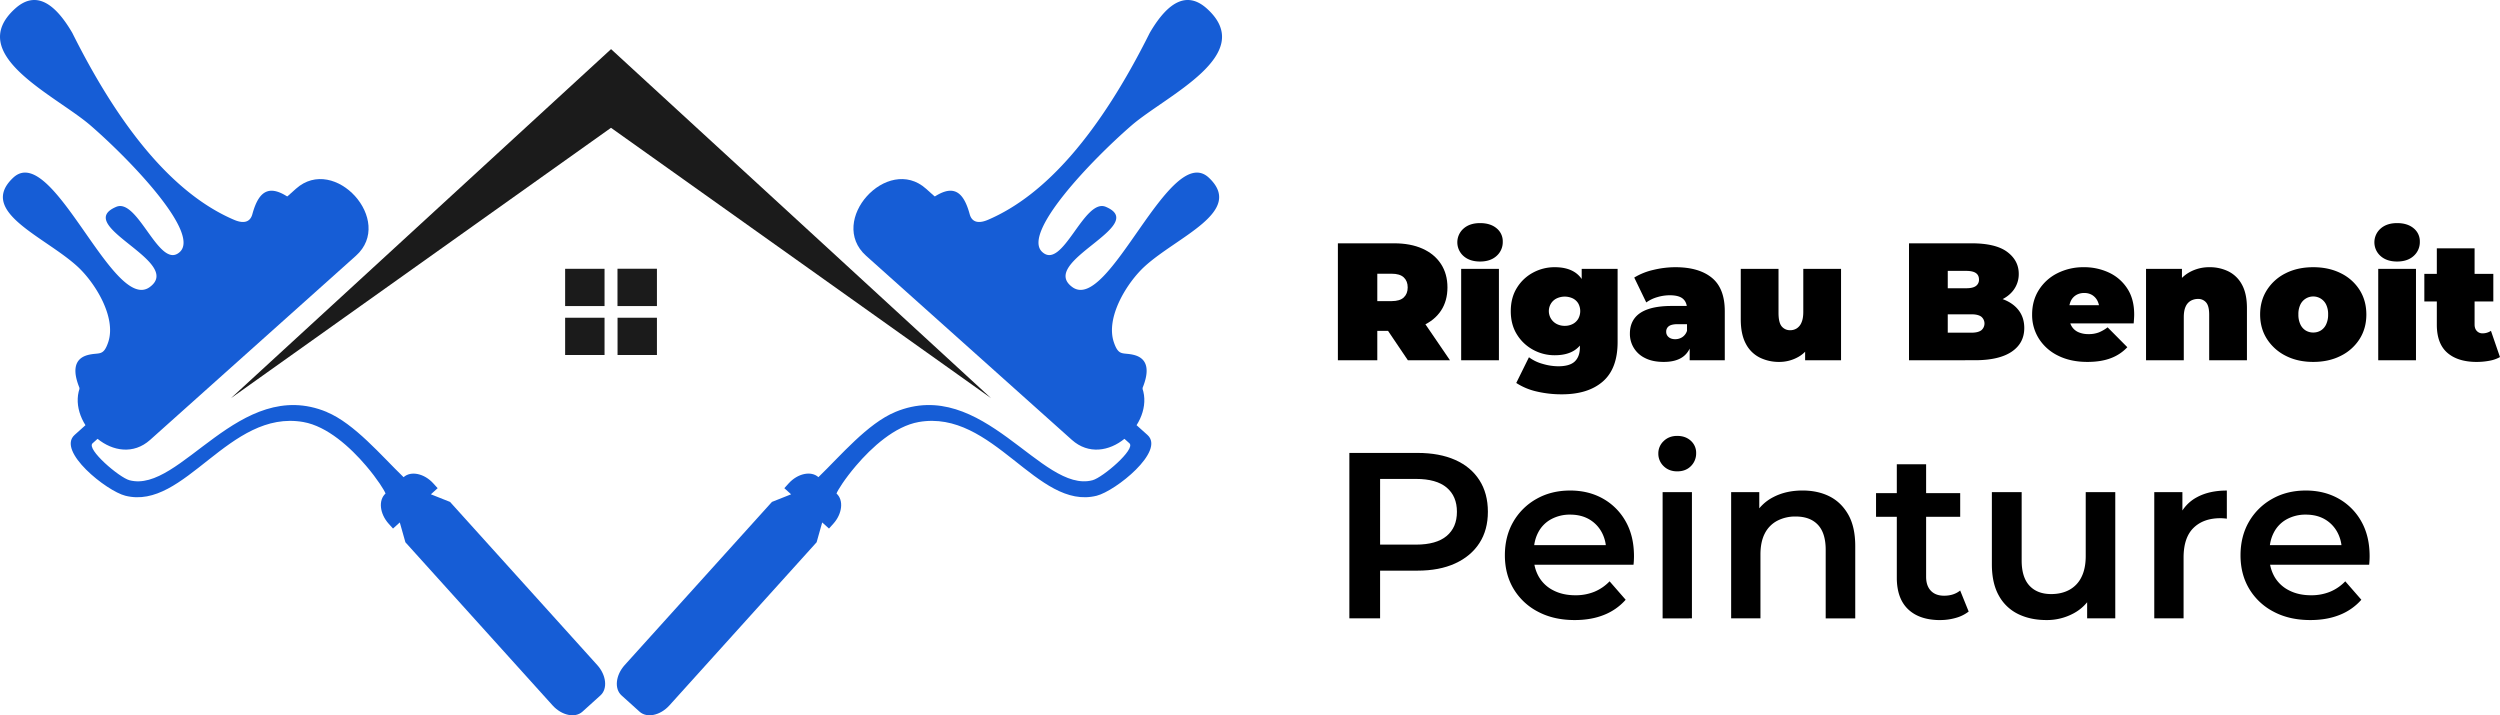
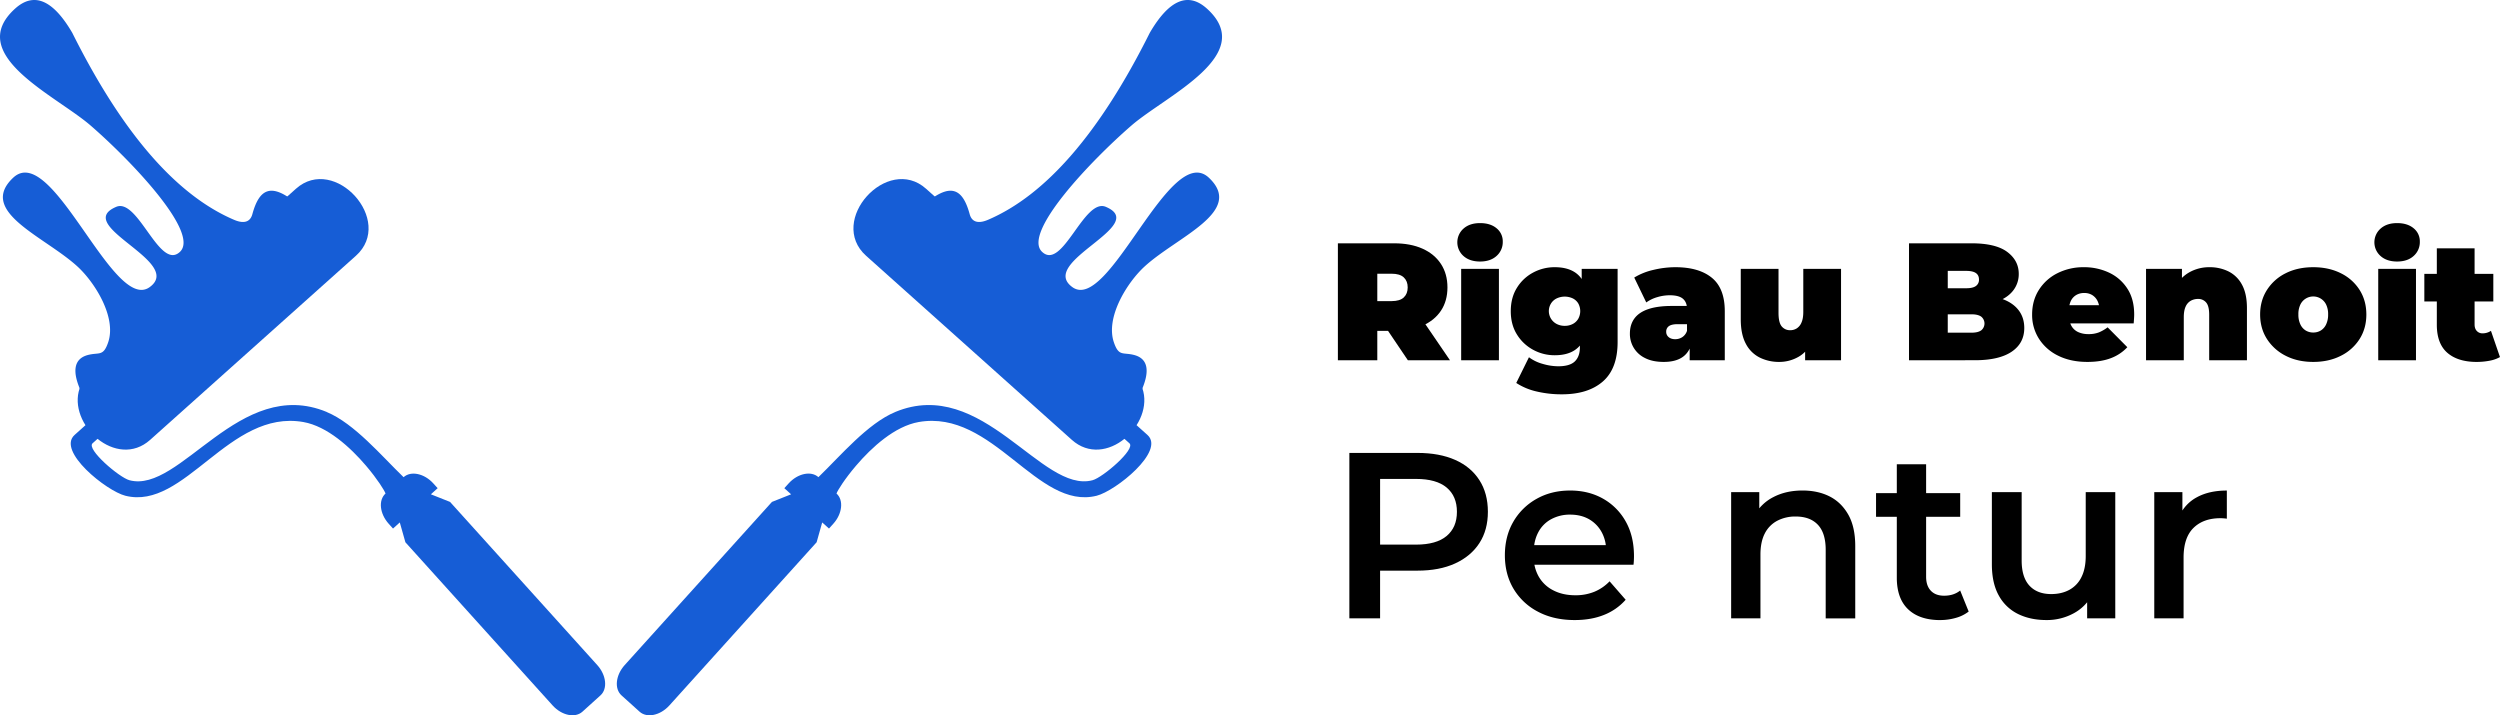
<svg xmlns="http://www.w3.org/2000/svg" viewBox="0 0 3076.68 880.27">
  <defs>
    <style>.cls-1{fill:#1b1b1b;}.cls-1,.cls-2{fill-rule:evenodd;}.cls-2{fill:#165dd6;}</style>
  </defs>
  <g id="Calque_2" data-name="Calque 2">
    <g id="Layer_1" data-name="Layer 1">
-       <path class="cls-1" d="M744,376.68v-45.9H695.49v45.9ZM744,391H695.49v45.91H744Zm16,0v45.91h48.47V391Zm48.47-14.34v-45.9H759.92v45.9Zm252.15-32.79-51.61-47.41-257-236L284.18,490.06,751.94,157.28,1219.7,490.06Z" />
      <path class="cls-2" d="M100.09,482.61,351.78,257.4a48.39,48.39,0,0,1,12.05-8c-30.32-24.72-44.75-17-53.26,14.18-3.25,11.93-13.59,10.75-22.38,7Q181,224.83,89,40.49,53.23-20.84,18.45,10.74C-44,67.46,68.79,117.44,111.55,154.51c49.6,43,134.62,132,109.94,155.4C196.36,333.73,170,243.1,143,254.57c-54.27,23,83.9,67.64,41.29,98.72-45.07,32.87-120-180-168.19-134.46-43.94,41.57,38.63,72.08,79.07,109,21.52,19.65,48.53,62.64,37.92,93.56-6,17.48-10.91,12-24.5,15.39-18.56,4.64-19.87,21.4-8.49,45.83" />
      <path class="cls-2" d="M402.11,507C294.73,462.5,222,607.83,159.29,591c-12.59-3.38-53.4-38.26-45.36-45.46l6.15-5.49c18.43,15,44.08,19.73,64.69,1.29L438,314.79c48.15-43.08-26.2-125.08-73.81-82.48L111,458.89c-20.42,18.28-18.56,44.33-5.82,64.39l-13.38,12c-22.22,19.89,39.23,68.93,62.44,74.8,73.2,18.51,127.62-106.82,219.14-90.69,29.4,5.19,57.87,31.22,77.07,53.76,14,16.39,23,30.92,24,34.22-9,8.12-7.22,24.89,3.95,37.26l5.27,5.84,8.34-7.53,6.9,24.42L680.08,868.15c11.18,12.37,27.67,15.86,36.67,7.73L739,855.77c9-8.12,7.22-24.89-3.95-37.27L553.86,617.69l-23.58-9.37,8.33-7.52L533.35,595c-11.17-12.38-27.67-15.86-36.67-7.74-27.32-26.38-60.48-66-94.57-80.18" />
      <path class="cls-2" d="M1403.8,482.61,1152.1,257.4a48.21,48.21,0,0,0-12-8c30.32-24.72,44.76-17,53.26,14.18,3.26,11.93,13.6,10.75,22.38,7q107.2-45.75,199.21-230.09,35.74-61.33,70.53-29.75c62.49,56.72-50.34,106.7-93.09,143.77-49.6,43-134.63,132-109.95,155.4,25.14,23.82,51.49-66.81,78.5-55.34,54.28,23-83.9,67.64-41.29,98.72,45.07,32.87,120-180,168.2-134.46,43.93,41.57-38.63,72.08-79.08,109-21.52,19.65-48.52,62.64-37.92,93.56,6,17.48,10.91,12,24.51,15.39,18.56,4.64,19.86,21.4,8.49,45.83" />
      <path class="cls-2" d="M1101.78,507c107.37-44.54,180.14,100.79,242.81,84,12.6-3.38,53.4-38.26,45.36-45.46l-6.14-5.49c-18.44,15-44.08,19.73-64.7,1.29L1065.89,314.79c-48.15-43.08,26.2-125.08,73.81-82.48l253.22,226.58c20.42,18.28,18.57,44.33,5.82,64.39l13.39,12c22.22,19.89-39.23,68.93-62.45,74.8-73.19,18.51-127.61-106.82-219.13-90.69-29.42,5.19-57.88,31.22-77.08,53.76-14,16.39-23,30.92-24,34.22,9,8.12,7.21,24.89-4,37.26l-5.27,5.84-8.34-7.53L1005,667.33,823.8,868.15c-11.17,12.37-27.67,15.86-36.67,7.73l-22.29-20.11c-9-8.12-7.22-24.89,3.95-37.27L950,617.69l23.59-9.37-8.34-7.52,5.27-5.84c11.17-12.38,27.67-15.86,36.67-7.74,27.31-26.38,60.48-66,94.57-80.18" />
      <path d="M1646.5,443.35V299.44h69.28q20.15,0,34.85,6.58t22.71,18.81q8,12.24,8,28.88t-8,28.68q-8,12-22.71,18.4t-34.85,6.37h-42.35L1695,387.22v56.13ZM1695,392.57l-21.59-22h39.27q10.07,0,14.9-4.52t4.83-12.34q0-7.8-4.83-12.33t-14.9-4.52h-39.27l21.59-22Zm37.62,50.78-35.36-52.43h51.39l35.77,52.43Z" />
      <path d="M1821.45,321.85q-12.75,0-20.36-6.78a22.5,22.5,0,0,1,0-33.72q7.61-6.78,20.36-6.78t20.35,6.37a20.47,20.47,0,0,1,7.6,16.45,22.65,22.65,0,0,1-7.6,17.57Q1834.2,321.86,1821.45,321.85Zm-23.23,121.5V330.9h46.46V443.35Z" />
      <path d="M1913.34,437.18a54.85,54.85,0,0,1-26.52-6.68,52.84,52.84,0,0,1-19.94-18.81q-7.62-12.13-7.61-28.78t7.61-28.78a52.11,52.11,0,0,1,19.94-18.71,55.44,55.44,0,0,1,26.52-6.58q14.6,0,24,5.76t13.87,17.78q4.52,12,4.52,30.53t-4.52,30.52q-4.52,12-13.87,17.89T1913.34,437.18Zm9,48.1a133.93,133.93,0,0,1-31.25-3.49,77.27,77.27,0,0,1-25.08-10.49l15.63-31.65a49.74,49.74,0,0,0,16.75,8.12,68.76,68.76,0,0,0,19.22,3q14.38,0,20.56-6.07t6.17-17.37v-9.46l2-34.94.21-35V330.9h44.2v90q0,32.69-18.09,48.51T1922.38,485.28Zm3.29-84.28a20.94,20.94,0,0,0,9.87-2.26,16.81,16.81,0,0,0,6.78-6.38,19.52,19.52,0,0,0,0-19,16.32,16.32,0,0,0-6.78-6.17,23.38,23.38,0,0,0-19.63,0,16.88,16.88,0,0,0-7,6.17,17.83,17.83,0,0,0,7,25.39A21,21,0,0,0,1925.67,401Z" />
      <path d="M2047.58,445.4q-13.78,0-23-4.73a32.79,32.79,0,0,1-18.71-30.22q0-10.89,5.56-18.5t17-11.51q11.4-3.9,28.88-3.91h23.43v22.41h-16q-7.39,0-10.79,2.37a8.07,8.07,0,0,0-3.39,7.09,8.17,8.17,0,0,0,3,6.47c2,1.72,4.69,2.57,8.12,2.57a15.8,15.8,0,0,0,8.73-2.57,14.68,14.68,0,0,0,5.86-8.12l6,13.78q-2.67,12.54-11.3,18.7T2047.58,445.4Zm31.86-2V423.41l-3.29-5.35V380.23q0-8.22-5-12.54t-16.35-4.31a53.26,53.26,0,0,0-15.42,2.36,43.4,43.4,0,0,0-13.36,6.48l-14.8-30.63a78.69,78.69,0,0,1,23.64-9.46,115.87,115.87,0,0,1,26.93-3.29q29,0,44.92,13t15.93,41.12v60.44Z" />
      <path d="M2189.63,445.4a52.9,52.9,0,0,1-24.16-5.45,38.89,38.89,0,0,1-17-17.06q-6.16-11.61-6.16-29.91V330.9h46.46V385q0,11.93,3.9,16.65a13.1,13.1,0,0,0,10.69,4.73,14.73,14.73,0,0,0,7.71-2.16A15.35,15.35,0,0,0,2217,397q2.27-5,2.26-13.26V330.9h46.46V443.35h-44.2V410.86l8.84,8.84q-6,13.17-17,19.43A47.12,47.12,0,0,1,2189.63,445.4Z" />
      <path d="M2349.36,443.35V299.44h76.88q29.82,0,44,10.59t14.18,27a32.72,32.72,0,0,1-6.06,19.43q-6.08,8.53-17.58,13.47t-28.37,4.93l4.11-11.1q16.86,0,29.09,4.73t18.92,13.67q6.67,8.94,6.68,21.48,0,18.7-15.52,29.19t-45.33,10.49Zm47.69-33.92h29.19q8,0,12-2.88a10.87,10.87,0,0,0,0-16.86q-4-2.88-12-2.88h-32.48V354.74h25.91q8.22,0,12-2.77a9.21,9.21,0,0,0,3.81-7.92q0-5.34-3.81-8t-12-2.68h-22.62Z" />
      <path d="M2568.91,445.4q-20.55,0-35.87-7.6a57.82,57.82,0,0,1-23.74-20.87,54.57,54.57,0,0,1-8.43-29.91q0-17.07,8.32-30.22A57.16,57.16,0,0,1,2532,336.24a70.71,70.71,0,0,1,32.59-7.4,71.64,71.64,0,0,1,30.73,6.58A53.8,53.8,0,0,1,2617.94,355q8.54,12.94,8.54,32.07c0,1.64-.08,3.46-.21,5.45s-.28,3.8-.41,5.44h-86.55v-22.4h61.88l-17.47,6a24.36,24.36,0,0,0-2.37-11.21,17.86,17.86,0,0,0-6.47-7.19,18.32,18.32,0,0,0-9.87-2.57,18.8,18.8,0,0,0-10,2.57,16.94,16.94,0,0,0-6.48,7.19,25.32,25.32,0,0,0-2.26,11.21v7a24.82,24.82,0,0,0,2.88,12.33,18.26,18.26,0,0,0,8.22,7.71,29.58,29.58,0,0,0,12.95,2.57A34.13,34.13,0,0,0,2583.2,409a49,49,0,0,0,10.59-6.16l24.26,24.46a53.39,53.39,0,0,1-20.25,13.47Q2585.77,445.4,2568.91,445.4Z" />
      <path d="M2719.19,328.84a51.76,51.76,0,0,1,23.44,5.24,38.11,38.11,0,0,1,16.55,16.35q6.06,11.1,6.06,28.78v64.14h-46.46V387.22q0-10.49-3.7-14.9A12.44,12.44,0,0,0,2705,367.9a18.11,18.11,0,0,0-8.74,2.16,15.09,15.09,0,0,0-6.37,7.09q-2.37,4.94-2.37,13.36v52.84h-46.46V330.9h44.2v32.89l-8.84-9.46q6.59-12.75,17.78-19.12A49.73,49.73,0,0,1,2719.19,328.84Z" />
      <path d="M2846.85,445.4q-19.11,0-33.82-7.5a58.3,58.3,0,0,1-23.12-20.66q-8.43-13.15-8.43-30.22t8.43-30.22A57.55,57.55,0,0,1,2813,336.24q14.7-7.39,33.82-7.4t33.92,7.4a56.68,56.68,0,0,1,23.13,20.56q8.32,13.15,8.33,30.22t-8.33,30.22a57.4,57.4,0,0,1-23.13,20.66Q2866,445.4,2846.85,445.4Zm0-36.18a17.57,17.57,0,0,0,9.25-2.47,17.26,17.26,0,0,0,6.58-7.5,27.52,27.52,0,0,0,2.47-12.23,26.7,26.7,0,0,0-2.47-12.23,17.58,17.58,0,0,0-31.66,0,26.83,26.83,0,0,0-2.46,12.23,27.66,27.66,0,0,0,2.46,12.23,17.32,17.32,0,0,0,6.58,7.5A17.57,17.57,0,0,0,2846.85,409.22Z" />
      <path d="M2950.05,321.85q-12.75,0-20.35-6.78a22.48,22.48,0,0,1,0-33.72q7.61-6.78,20.35-6.78t20.35,6.37a20.48,20.48,0,0,1,7.61,16.45A22.66,22.66,0,0,1,2970.4,315Q2962.8,321.86,2950.05,321.85Zm-23.23,121.5V330.9h46.46V443.35Z" />
      <path d="M2983.56,371V337.06h84.9V371Zm64.55,74.42q-23.24,0-36.18-11.2t-13-34.44V305.61h46.47v93.74q0,5.14,2.77,8a9.17,9.17,0,0,0,6.89,2.88,18.12,18.12,0,0,0,10.48-3.09l11.1,32.28a40.64,40.64,0,0,1-12.85,4.52A83.24,83.24,0,0,1,3048.11,445.4Z" />
      <path d="M1660.62,761V557.4h83.79q27.06,0,46.4,8.58t29.82,24.88q10.47,16.29,10.47,39,0,22.41-10.47,38.55t-29.82,25q-19.35,8.87-46.4,8.87h-62.55l16.58-17.46V761Zm37.82-72.14-16.58-18.62h60.8q25,0,37.68-10.62T1793,629.84q0-19.2-12.65-29.82t-37.68-10.62h-60.8l16.58-18.62Z" />
      <path d="M1937.87,763.08q-25.89,0-45.24-10.33a75.08,75.08,0,0,1-30-28.22q-10.62-17.88-10.62-41.16t10.33-41.17A75.16,75.16,0,0,1,1890.89,614q18.18-10.32,41.45-10.32,22.7,0,40.44,10a72.62,72.62,0,0,1,27.93,28.08q10.18,18,10.18,42.76c0,1.36-.05,3.06-.14,5.09s-.25,3.84-.44,5.39H1880.85V670.86h110.26l-14.55,7.56a45.75,45.75,0,0,0-5.38-23.42,40.61,40.61,0,0,0-15.56-16q-9.9-5.67-23.28-5.67a47.89,47.89,0,0,0-23.42,5.67,38.62,38.62,0,0,0-15.85,16.15q-5.53,10.47-5.53,24.15v5.81a48.2,48.2,0,0,0,6.26,24.73,42.58,42.58,0,0,0,17.89,16.73q11.63,6,27,6a60.74,60.74,0,0,0,23.57-4.36,55.13,55.13,0,0,0,18.62-12.8l19.78,22.69a69.51,69.51,0,0,1-26.62,18.62Q1958.24,763.09,1937.87,763.08Z" />
-       <path d="M2064.13,580.09q-10.18,0-16.73-6.4a21.11,21.11,0,0,1-6.54-15.71,20.48,20.48,0,0,1,6.54-15.13q6.54-6.39,16.73-6.4t16.73,6a19.75,19.75,0,0,1,6.54,15.27,21.85,21.85,0,0,1-6.4,15.86Q2074.6,580.09,2064.13,580.09Zm-18,180.95V605.69h36.08V761Z" />
      <path d="M2218.31,603.66q18.92,0,33.31,7.27t23,22.4q8.58,15.13,8.58,38.69v89h-36.37V676.68q0-20.65-9.6-30.84t-27.34-10.18a47.74,47.74,0,0,0-22.69,5.23,36,36,0,0,0-15.28,15.57q-5.38,10.34-5.38,26V761h-36.07V605.69h34.62v42.19l-6.11-13.1a54.11,54.11,0,0,1,23.42-23Q2197.95,603.66,2218.31,603.66Z" />
      <path d="M2308.79,636V606.86h103.57V636Zm79.13,127.13q-25.61,0-39.57-13.24t-14-38.83V571.37h36.07V709.84q0,11.05,5.82,17.17t16.29,6.11q11.92,0,19.79-6.4l10.47,25.89a45.68,45.68,0,0,1-16,7.85A69.37,69.37,0,0,1,2387.92,763.08Z" />
      <path d="M2518.54,763.08q-19.78,0-34.91-7.42A54,54,0,0,1,2459.92,733q-8.58-15.27-8.58-38.55V605.69H2488v84.08q0,20.65,9.6,31t26.77,10.33q12.79,0,22.4-5.24a35.29,35.29,0,0,0,14.84-15.71q5.24-10.47,5.23-25.89V605.69h36.37V761h-34.62V718.86l6.11,13.09a54.79,54.79,0,0,1-23,23A68.88,68.88,0,0,1,2518.54,763.08Z" />
      <path d="M2651.2,761V605.69h34.62v42.77L2681.75,636a48.23,48.23,0,0,1,21.82-24q15.12-8.3,36.94-8.29v34.62c-1.36-.19-2.72-.34-4.07-.44s-2.62-.15-3.78-.15q-21,0-33.17,11.93T2687.27,686v75Z" />
-       <path d="M2843.21,763.08q-25.9,0-45.24-10.33a75,75,0,0,1-30-28.22q-10.64-17.88-10.62-41.16t10.32-41.17A75.3,75.3,0,0,1,2796.22,614q18.18-10.32,41.46-10.32,22.7,0,40.44,10a72.62,72.62,0,0,1,27.93,28.08q10.17,18,10.18,42.76c0,1.36-.05,3.06-.15,5.09s-.24,3.84-.43,5.39H2786.19V670.86h110.26l-14.55,7.56a45.75,45.75,0,0,0-5.38-23.42A40.57,40.57,0,0,0,2861,639q-9.88-5.67-23.27-5.67a47.84,47.84,0,0,0-23.42,5.67,38.62,38.62,0,0,0-15.85,16.15q-5.53,10.47-5.53,24.15v5.81a48.3,48.3,0,0,0,6.25,24.73,42.61,42.61,0,0,0,17.9,16.73q11.63,6,27,6a60.78,60.78,0,0,0,23.57-4.36,55.1,55.1,0,0,0,18.61-12.8l19.79,22.69a69.51,69.51,0,0,1-26.62,18.62Q2863.56,763.09,2843.21,763.08Z" />
    </g>
  </g>
</svg>